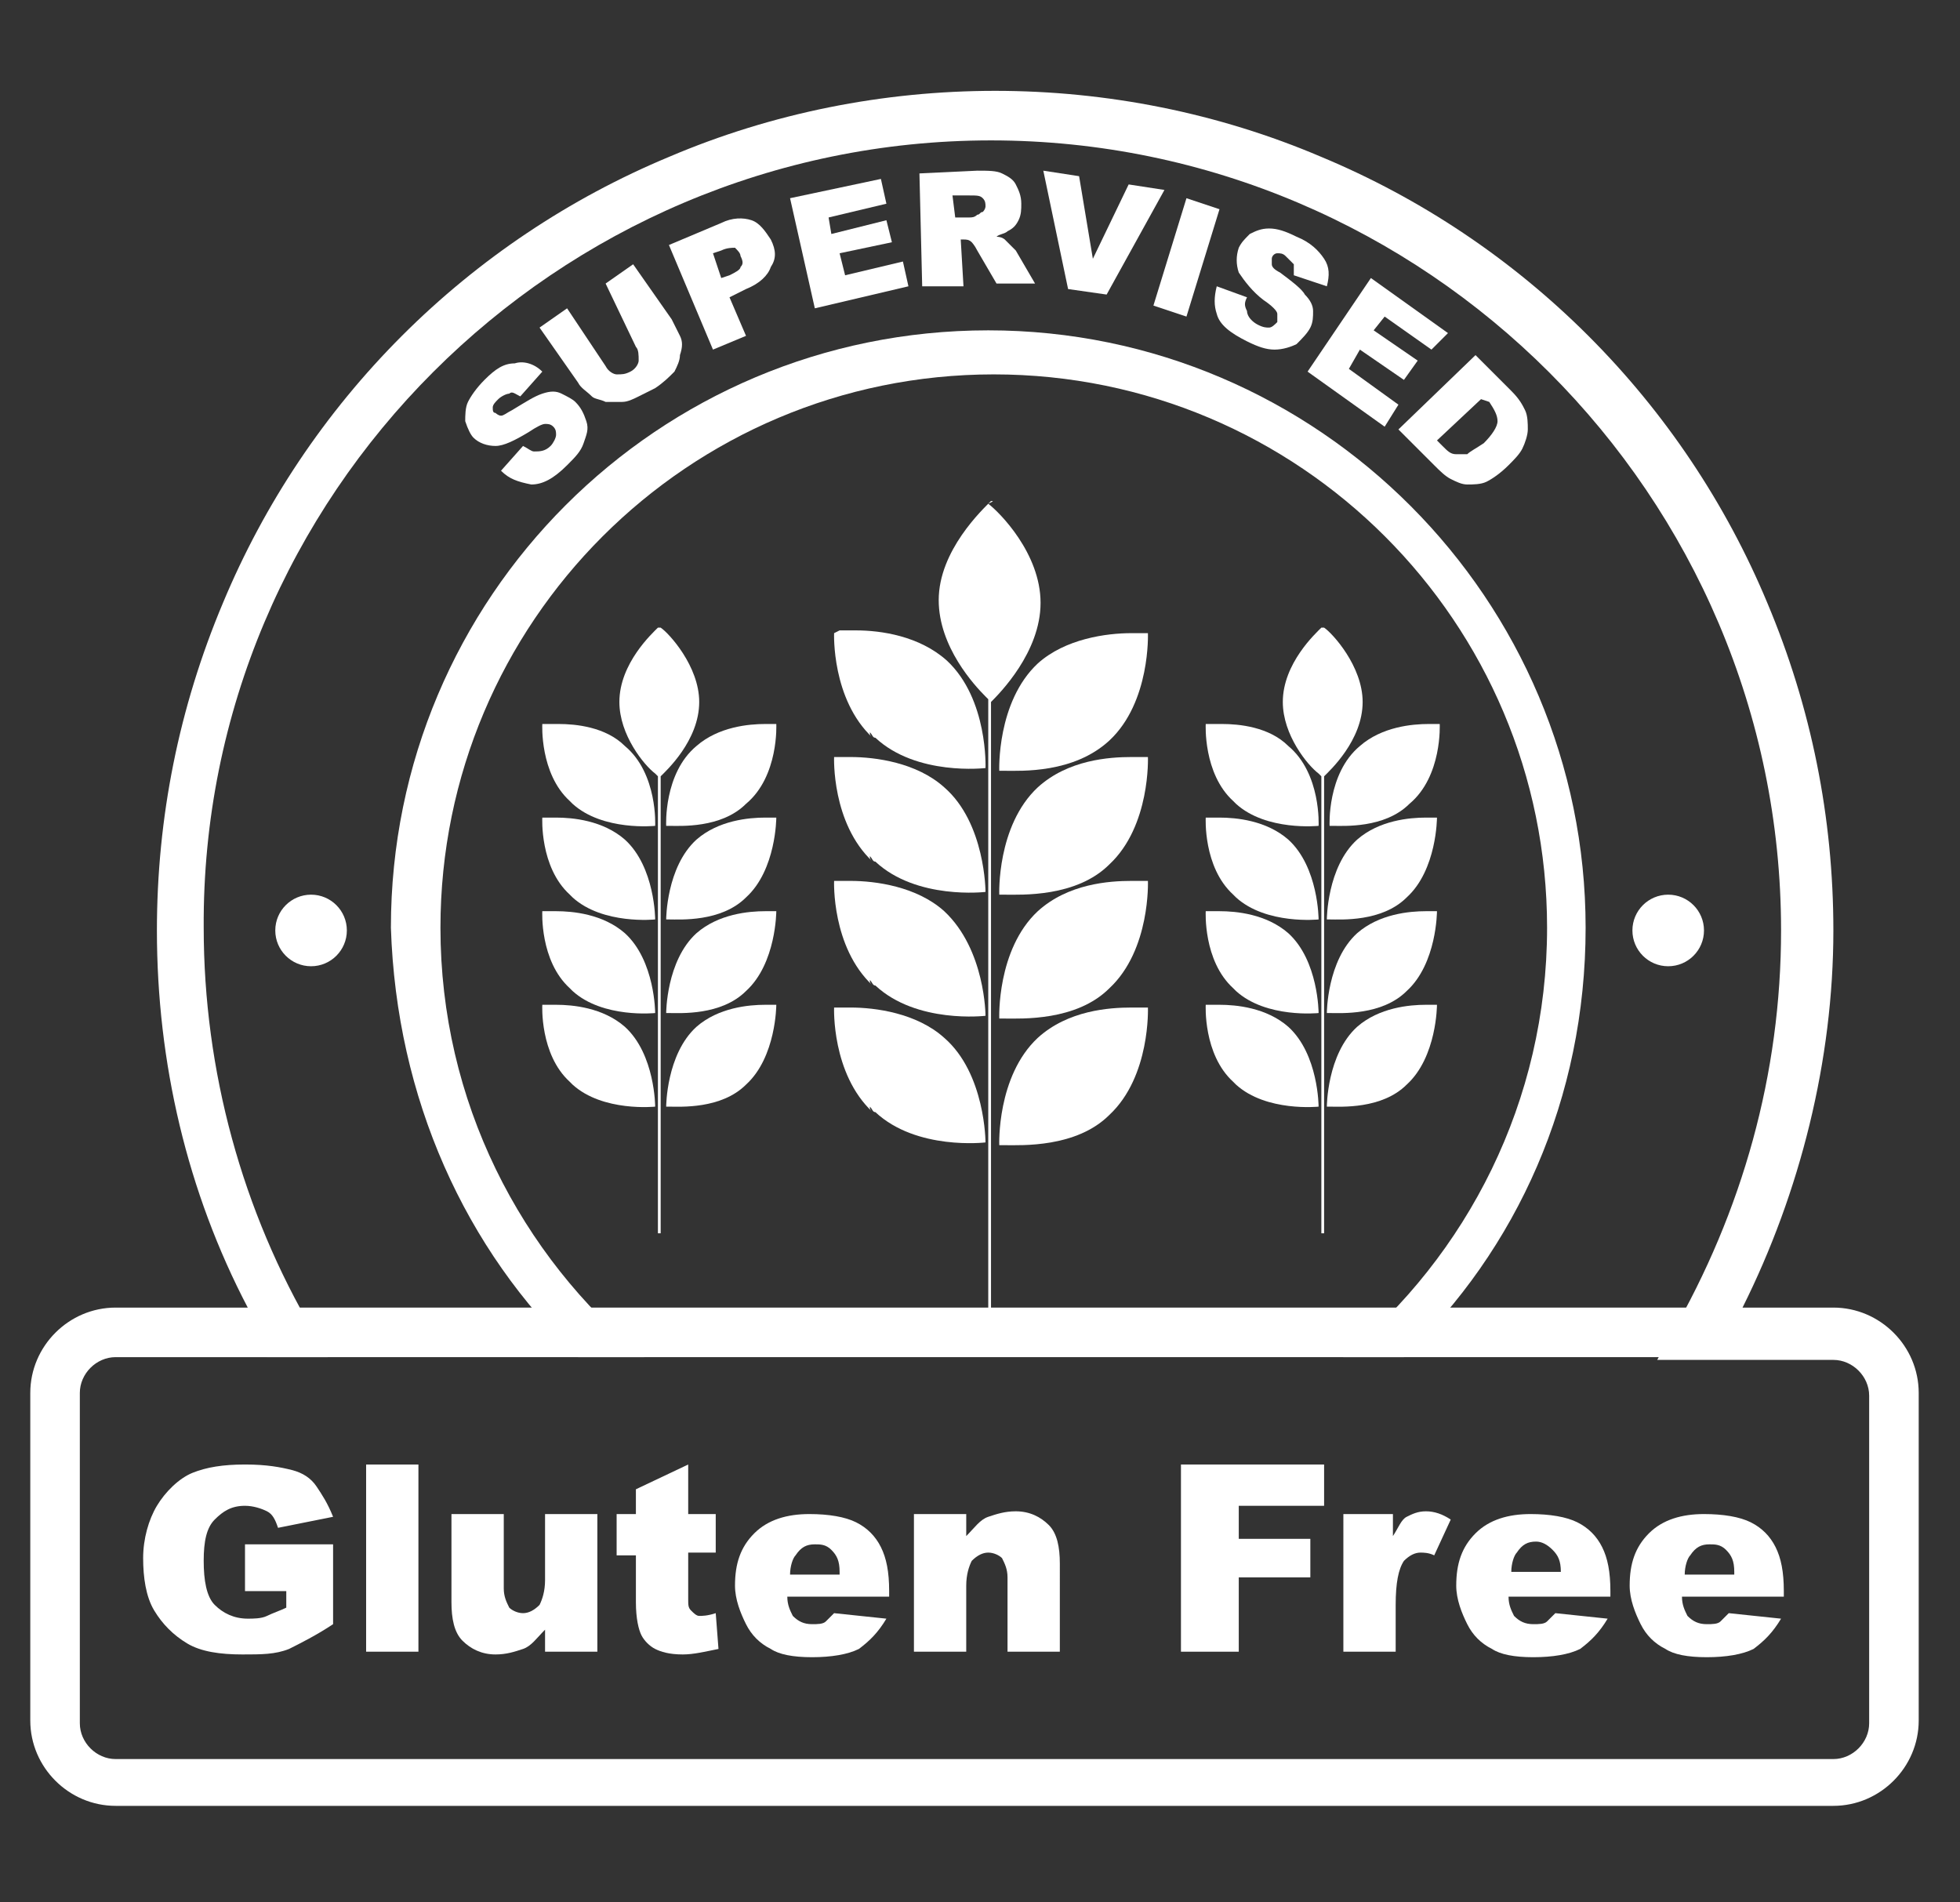
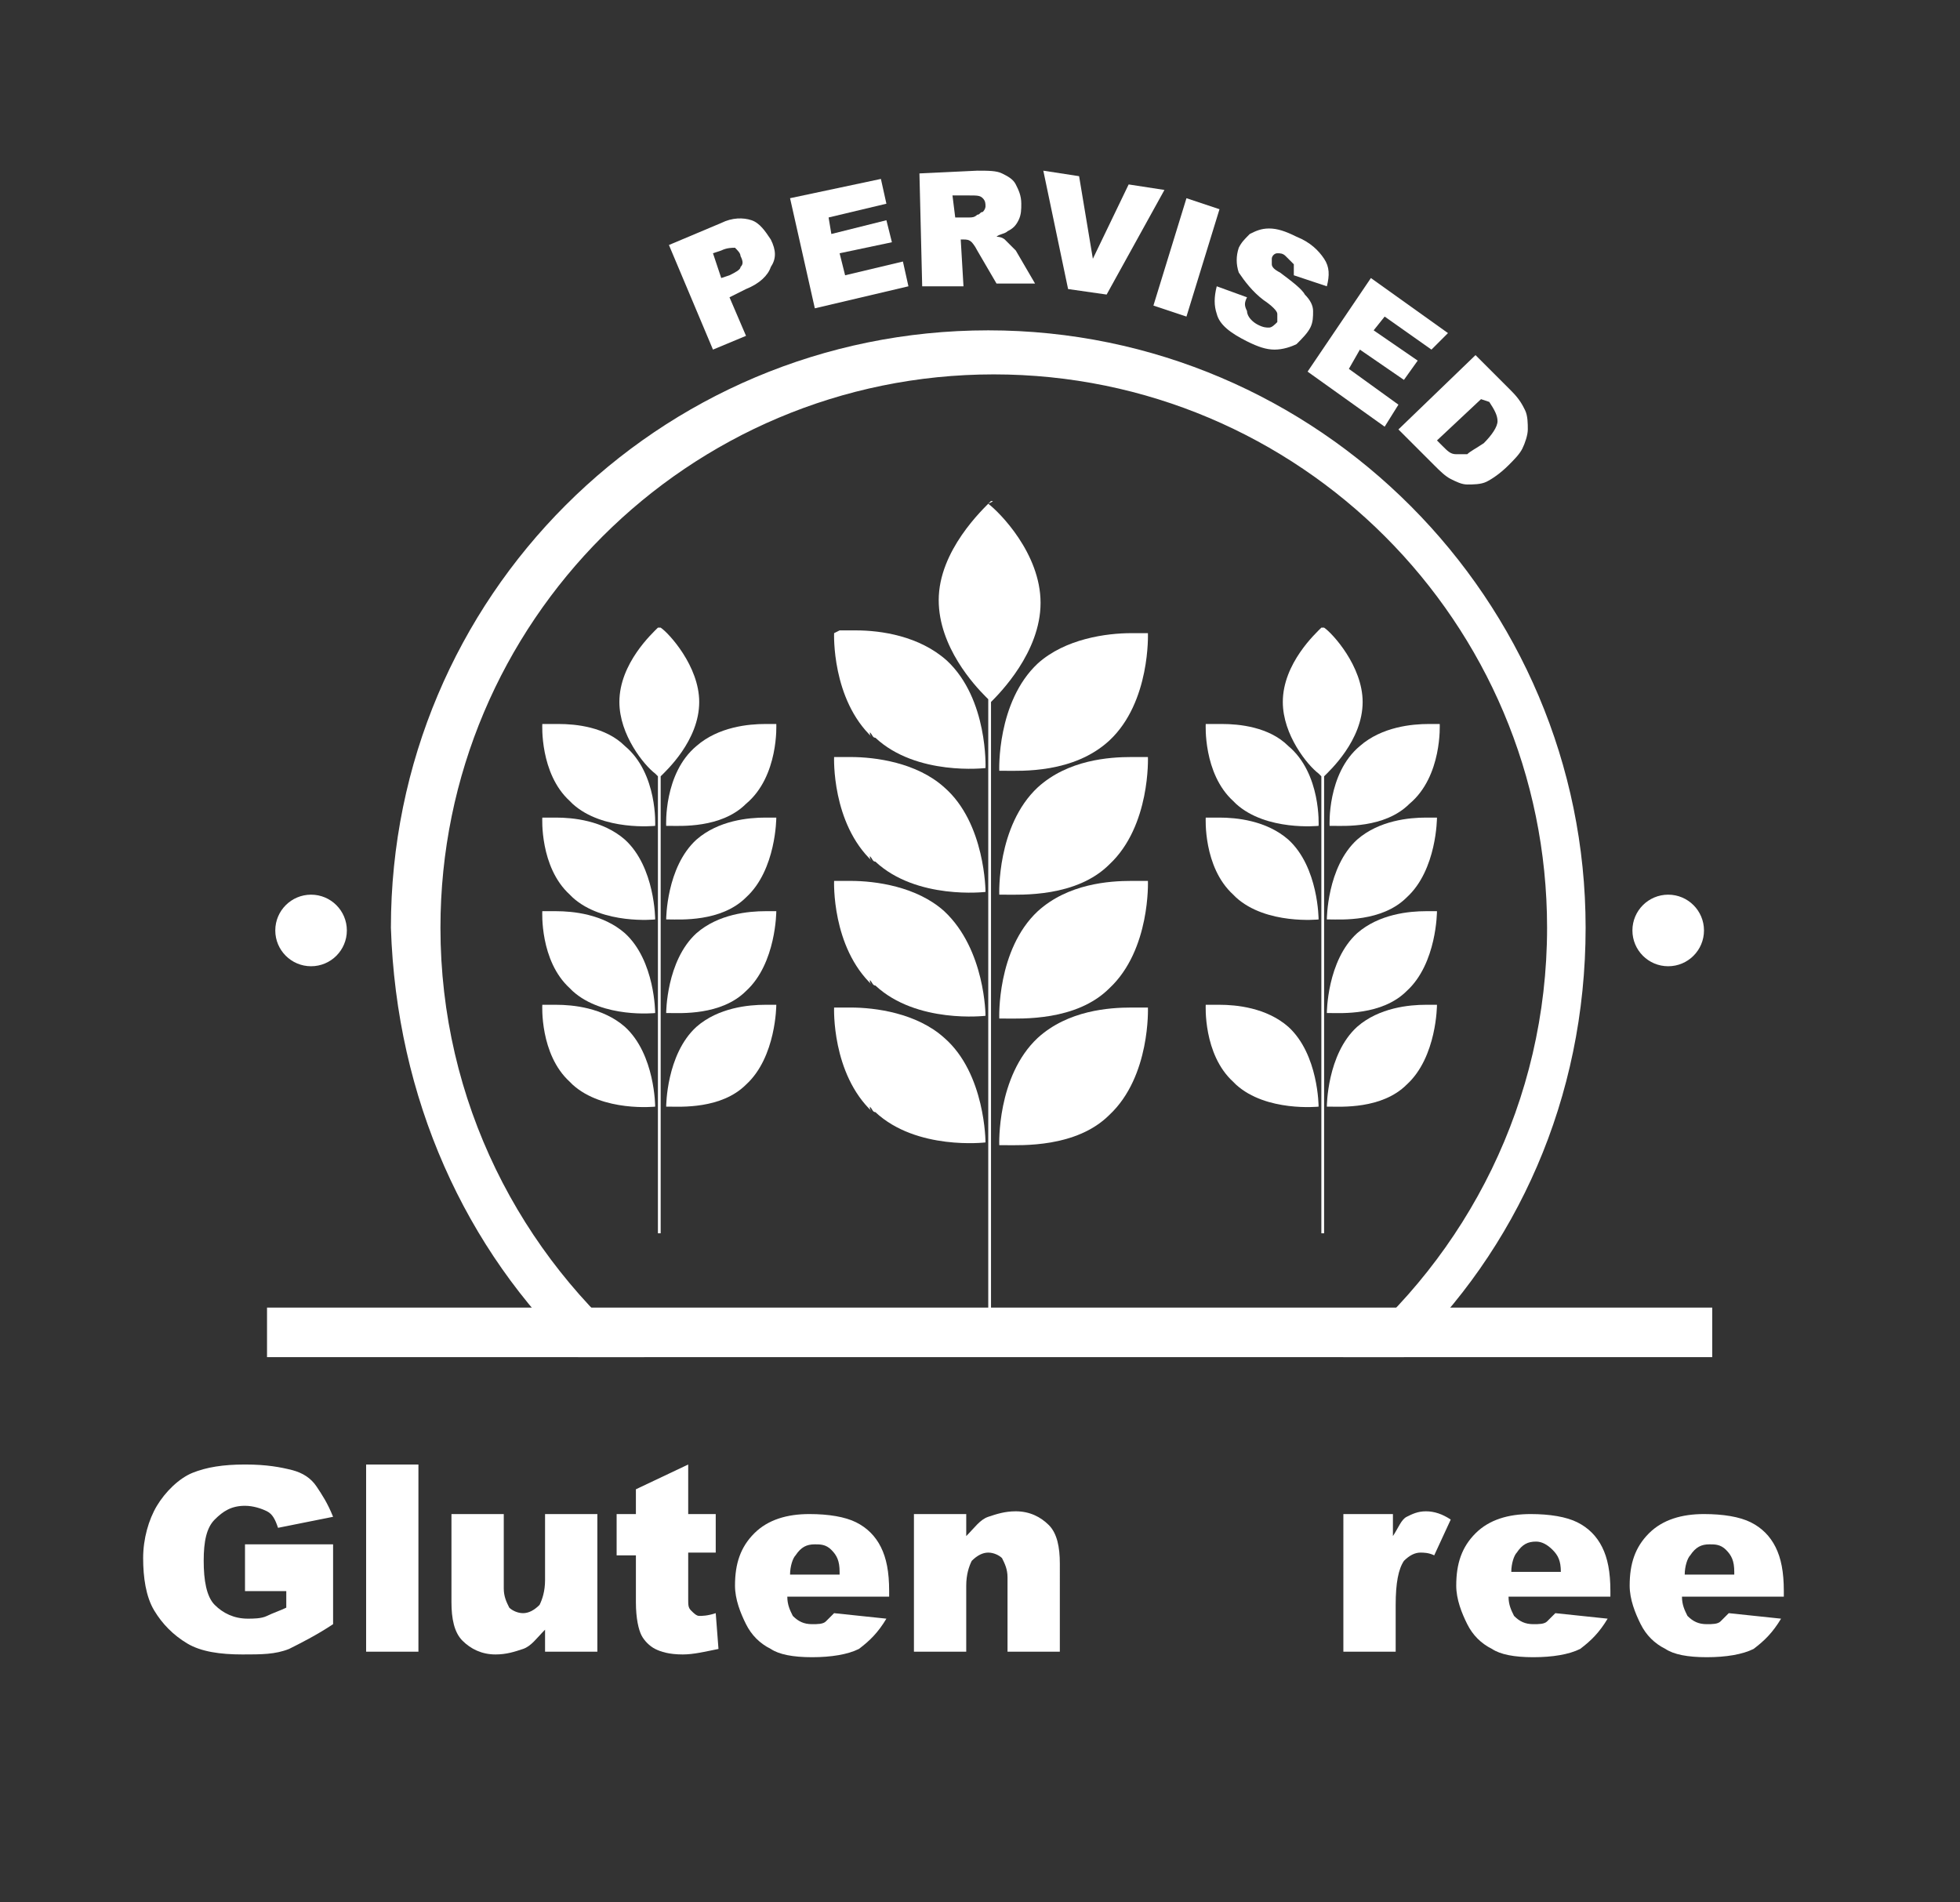
<svg xmlns="http://www.w3.org/2000/svg" version="1.1" id="Capa_1" x="0px" y="0px" viewBox="0 0 71.2 69.1" style="enable-background:new 0 0 71.2 69.1;" xml:space="preserve">
  <rect x="0" y="0" width="71.2" height="69.1" fill="#333333" stroke="none" />
  <style type="text/css">
	.st0{fill:#ffffff;}
</style>
  <g>
    <g>
      <g>
-         <path class="st0" d="M66.6,47.5h-3.3c2.1-4.2,3.3-9,3.3-13.7c0-4.1-0.8-8.1-2.4-11.9c-1.5-3.6-3.7-6.9-6.5-9.7     c-2.8-2.8-6.1-5-9.7-6.5c-7.5-3.2-16.2-3.2-23.7,0c-3.6,1.5-6.9,3.7-9.7,6.5c-2.8,2.8-5,6.1-6.5,9.7c-1.6,3.8-2.4,7.8-2.4,11.9     c0,4.8,1.1,9.5,3.3,13.7H4.2c-1.7,0-3.1,1.4-3.1,3.1v11.9c0,1.7,1.4,3.1,3.1,3.1h62.4c1.7,0,3.1-1.4,3.1-3.1V50.6     C69.7,48.9,68.3,47.5,66.6,47.5z M67.9,62.6c0,0.7-0.6,1.3-1.3,1.3H4.2c-0.7,0-1.3-0.6-1.3-1.3V50.6c0-0.7,0.6-1.3,1.3-1.3h7.7     l-0.5-0.9c-2.6-4.4-4-9.5-4-14.7C7.3,18,20.2,5.1,36,5.1c15.8,0,28.7,12.9,28.7,28.7c0,5.2-1.4,10.2-4,14.7l-0.5,0.9h6.4     c0.7,0,1.3,0.6,1.3,1.3V62.6z" />
        <circle class="st0" cx="11.3" cy="33.8" r="1.3" />
        <circle class="st0" cx="60.6" cy="33.8" r="1.3" />
        <g>
          <path class="st0" d="M8.9,57.5v-1.4h3.2V59c-0.6,0.4-1.2,0.7-1.6,0.9c-0.5,0.2-1,0.2-1.7,0.2c-0.8,0-1.5-0.1-2-0.4      c-0.5-0.3-0.9-0.7-1.2-1.2c-0.3-0.5-0.4-1.2-0.4-1.9c0-0.7,0.2-1.4,0.5-1.9c0.3-0.5,0.8-1,1.3-1.2c0.5-0.2,1.1-0.3,1.9-0.3      c0.8,0,1.3,0.1,1.7,0.2c0.4,0.1,0.7,0.3,0.9,0.6s0.4,0.6,0.6,1.1l-2,0.4c-0.1-0.3-0.2-0.5-0.4-0.6c-0.2-0.1-0.5-0.2-0.8-0.2      c-0.5,0-0.8,0.2-1.1,0.5c-0.3,0.3-0.4,0.8-0.4,1.5c0,0.7,0.1,1.3,0.4,1.6c0.3,0.3,0.7,0.5,1.2,0.5c0.2,0,0.5,0,0.7-0.1      c0.2-0.1,0.5-0.2,0.7-0.3v-0.6H8.9z" />
          <path class="st0" d="M13.3,53.2h1.9V60h-1.9V53.2z" />
          <path class="st0" d="M21.6,60h-1.8v-0.8c-0.3,0.3-0.5,0.6-0.8,0.7c-0.3,0.1-0.6,0.2-1,0.2c-0.5,0-0.9-0.2-1.2-0.5      c-0.3-0.3-0.4-0.8-0.4-1.4V55h1.9v2.7c0,0.3,0.1,0.5,0.2,0.7c0.1,0.1,0.3,0.2,0.5,0.2c0.2,0,0.4-0.1,0.6-0.3      c0.1-0.2,0.2-0.5,0.2-0.9V55h1.9V60z" />
          <path class="st0" d="M25,53.2V55h1v1.4h-1v1.7c0,0.2,0,0.3,0.1,0.4c0.1,0.1,0.2,0.2,0.3,0.2c0.1,0,0.3,0,0.6-0.1l0.1,1.3      c-0.5,0.1-0.9,0.2-1.3,0.2c-0.5,0-0.8-0.1-1-0.2c-0.2-0.1-0.4-0.3-0.5-0.5c-0.1-0.2-0.2-0.6-0.2-1.2v-1.7h-0.7V55h0.7v-0.9      L25,53.2z" />
          <path class="st0" d="M32.4,58h-3.8c0,0.3,0.1,0.5,0.2,0.7c0.2,0.2,0.4,0.3,0.7,0.3c0.2,0,0.4,0,0.5-0.1c0.1-0.1,0.2-0.2,0.3-0.3      l1.9,0.2c-0.3,0.5-0.6,0.8-1,1.1c-0.4,0.2-1,0.3-1.7,0.3c-0.7,0-1.2-0.1-1.5-0.3c-0.4-0.2-0.7-0.5-0.9-0.9      c-0.2-0.4-0.4-0.9-0.4-1.4c0-0.8,0.2-1.4,0.7-1.9c0.5-0.5,1.2-0.7,2-0.7c0.7,0,1.3,0.1,1.7,0.3c0.4,0.2,0.7,0.5,0.9,0.9      c0.2,0.4,0.3,0.9,0.3,1.6V58z M30.5,57.1c0-0.4-0.1-0.6-0.3-0.8c-0.2-0.2-0.4-0.2-0.6-0.2c-0.3,0-0.5,0.1-0.7,0.4      c-0.1,0.1-0.2,0.4-0.2,0.7H30.5z" />
          <path class="st0" d="M33.3,55h1.8v0.8c0.3-0.3,0.5-0.6,0.8-0.7c0.3-0.1,0.6-0.2,1-0.2c0.5,0,0.9,0.2,1.2,0.5      c0.3,0.3,0.4,0.8,0.4,1.4V60h-1.9v-2.7c0-0.3-0.1-0.5-0.2-0.7c-0.1-0.1-0.3-0.2-0.5-0.2c-0.2,0-0.4,0.1-0.6,0.3      c-0.1,0.2-0.2,0.5-0.2,0.9V60h-1.9V55z" />
-           <path class="st0" d="M42.9,53.2h5.2v1.5H45v1.2h2.6v1.4H45V60h-2.1V53.2z" />
          <path class="st0" d="M48.8,55h1.8v0.8c0.2-0.3,0.3-0.6,0.5-0.7c0.2-0.1,0.4-0.2,0.7-0.2c0.3,0,0.6,0.1,0.9,0.3l-0.6,1.3      c-0.2-0.1-0.4-0.1-0.5-0.1c-0.2,0-0.4,0.1-0.6,0.3c-0.2,0.3-0.3,0.8-0.3,1.6V60h-1.9V55z" />
          <path class="st0" d="M58.6,58h-3.8c0,0.3,0.1,0.5,0.2,0.7c0.2,0.2,0.4,0.3,0.7,0.3c0.2,0,0.4,0,0.5-0.1c0.1-0.1,0.2-0.2,0.3-0.3      l1.9,0.2c-0.3,0.5-0.6,0.8-1,1.1c-0.4,0.2-1,0.3-1.7,0.3c-0.7,0-1.2-0.1-1.5-0.3c-0.4-0.2-0.7-0.5-0.9-0.9s-0.4-0.9-0.4-1.4      c0-0.8,0.2-1.4,0.7-1.9c0.5-0.5,1.2-0.7,2-0.7c0.7,0,1.3,0.1,1.7,0.3c0.4,0.2,0.7,0.5,0.9,0.9c0.2,0.4,0.3,0.9,0.3,1.6V58z       M56.7,57.1c0-0.4-0.1-0.6-0.3-0.8C56.2,56.1,56,56,55.8,56c-0.3,0-0.5,0.1-0.7,0.4c-0.1,0.1-0.2,0.4-0.2,0.7H56.7z" />
          <path class="st0" d="M64.9,58h-3.8c0,0.3,0.1,0.5,0.2,0.7c0.2,0.2,0.4,0.3,0.7,0.3c0.2,0,0.4,0,0.5-0.1c0.1-0.1,0.2-0.2,0.3-0.3      l1.9,0.2c-0.3,0.5-0.6,0.8-1,1.1c-0.4,0.2-1,0.3-1.7,0.3c-0.7,0-1.2-0.1-1.5-0.3c-0.4-0.2-0.7-0.5-0.9-0.9      c-0.2-0.4-0.4-0.9-0.4-1.4c0-0.8,0.2-1.4,0.7-1.9c0.5-0.5,1.2-0.7,2-0.7c0.7,0,1.3,0.1,1.7,0.3c0.4,0.2,0.7,0.5,0.9,0.9      c0.2,0.4,0.3,0.9,0.3,1.6V58z M63,57.1c0-0.4-0.1-0.6-0.3-0.8c-0.2-0.2-0.4-0.2-0.6-0.2c-0.3,0-0.5,0.1-0.7,0.4      c-0.1,0.1-0.2,0.4-0.2,0.7H63z" />
        </g>
        <g>
          <g>
            <g>
              <g>
                <path class="st0" d="M36,18.2c-0.3,0.3-1.9,1.8-1.9,3.6c0,1.7,1.3,3.1,1.7,3.5c-0.1-0.1-0.2-0.2-0.4-0.4         c0.2,0.2,0.4,0.4,0.5,0.5v0c0,0,0,0,0,0v22.3h0h0.1h0V25.5c0.3-0.3,1.8-1.8,1.8-3.6c0-1.8-1.5-3.3-1.9-3.6         C36.1,18.2,36.1,18.2,36,18.2z" />
                <path class="st0" d="M30.3,23c0,0-0.1,2.4,1.4,3.8c-0.1-0.1-0.1-0.1-0.1-0.2c0.1,0.1,0.1,0.2,0.2,0.2c1.5,1.4,4,1.1,4,1.1         s0.1-2.5-1.4-3.9c-1-0.9-2.4-1.1-3.3-1.1c0,0,0,0,0,0c0,0,0,0-0.1,0c0,0,0,0-0.1,0c0,0,0,0,0,0c-0.1,0-0.3,0-0.3,0v0         c0,0-0.1,0-0.1,0L30.3,23z" />
                <path class="st0" d="M34.3,28.6c-1-0.9-2.5-1.1-3.4-1.1c-0.4,0-0.6,0-0.6,0s-0.1,2.4,1.4,3.8c-0.1-0.1-0.1-0.1-0.1-0.2         c0.1,0.1,0.1,0.2,0.2,0.2c1.5,1.4,4,1.1,4,1.1S35.8,29.9,34.3,28.6z" />
                <path class="st0" d="M34.3,33.1c-1-0.9-2.5-1.1-3.4-1.1c-0.4,0-0.6,0-0.6,0s-0.1,2.4,1.4,3.8c-0.1-0.1-0.1-0.1-0.1-0.2         c0.1,0.1,0.1,0.2,0.2,0.2c1.5,1.4,4,1.1,4,1.1S35.8,34.5,34.3,33.1z" />
                <path class="st0" d="M34.3,37.7c-1-0.9-2.5-1.1-3.4-1.1c-0.4,0-0.6,0-0.6,0s-0.1,2.4,1.4,3.8c-0.1-0.1-0.1-0.1-0.1-0.2         c0.1,0.1,0.1,0.2,0.2,0.2c1.5,1.4,4,1.1,4,1.1S35.8,39,34.3,37.7z" />
                <path class="st0" d="M41.1,27.5c-0.8,0-2.3,0.1-3.4,1.1c-1.5,1.4-1.4,3.9-1.4,3.9s0.1,0,0.2,0c0,0,0,0,0,0         c0.6,0,2.6,0.1,3.8-1.1c1.5-1.4,1.4-3.9,1.4-3.9S41.5,27.5,41.1,27.5z" />
                <path class="st0" d="M41.1,32c-0.8,0-2.3,0.1-3.4,1.1c-1.5,1.4-1.4,3.9-1.4,3.9s0.1,0,0.2,0c0,0,0,0,0,0         c0.6,0,2.6,0.1,3.8-1.1c1.5-1.4,1.4-3.9,1.4-3.9S41.5,32,41.1,32z" />
                <path class="st0" d="M41.1,36.6c-0.8,0-2.3,0.1-3.4,1.1c-1.5,1.4-1.4,3.9-1.4,3.9s0.1,0,0.2,0c0,0,0,0,0,0         c0.6,0,2.6,0.1,3.8-1.1c1.5-1.4,1.4-3.9,1.4-3.9S41.5,36.6,41.1,36.6z" />
                <path class="st0" d="M41.7,23L41.7,23c0,0,0.1,2.5-1.4,3.9c-1.3,1.2-3.2,1.1-3.8,1.1c0,0,0,0,0,0c-0.1,0-0.2,0-0.2,0         s-0.1-2.5,1.4-3.9c1-0.9,2.5-1.1,3.4-1.1c0.2,0,0.4,0,0.5,0L41.7,23z" />
              </g>
            </g>
          </g>
          <g>
            <g>
              <g>
                <path class="st0" d="M48,22.8c-0.2,0.2-1.4,1.3-1.4,2.7c0,1.2,0.9,2.3,1.3,2.6c-0.1-0.1-0.2-0.2-0.3-0.3         c0.2,0.2,0.3,0.3,0.4,0.4v0c0,0,0,0,0,0v16.6h0h0.1h0V28.2c0.2-0.2,1.4-1.3,1.4-2.7c0-1.3-1.1-2.5-1.4-2.7         C48.1,22.8,48.1,22.8,48,22.8z" />
                <path class="st0" d="M43.8,26.3c0,0-0.1,1.8,1,2.8c0,0-0.1-0.1-0.1-0.1c0.1,0.1,0.1,0.1,0.2,0.2c1.1,1,3,0.8,3,0.8         s0.1-1.9-1.1-2.9c-0.7-0.7-1.8-0.8-2.4-0.8c0,0,0,0,0,0c0,0,0,0-0.1,0c0,0,0,0,0,0c0,0,0,0,0,0c-0.1,0-0.2,0-0.3,0v0         c0,0,0,0-0.1,0L43.8,26.3z" />
                <path class="st0" d="M46.8,30.5c-0.8-0.7-1.9-0.8-2.5-0.8c-0.3,0-0.5,0-0.5,0s-0.1,1.8,1,2.8c0,0-0.1-0.1-0.1-0.1         c0.1,0.1,0.1,0.1,0.2,0.2c1.1,1,3,0.8,3,0.8S47.9,31.5,46.8,30.5z" />
-                 <path class="st0" d="M46.8,33.9c-0.8-0.7-1.9-0.8-2.5-0.8c-0.3,0-0.5,0-0.5,0s-0.1,1.8,1,2.8c0,0-0.1-0.1-0.1-0.1         c0.1,0.1,0.1,0.1,0.2,0.2c1.1,1,3,0.8,3,0.8S47.9,34.9,46.8,33.9z" />
                <path class="st0" d="M46.8,37.3c-0.8-0.7-1.9-0.8-2.5-0.8c-0.3,0-0.5,0-0.5,0s-0.1,1.8,1,2.8c0,0-0.1-0.1-0.1-0.1         c0.1,0.1,0.1,0.1,0.2,0.2c1.1,1,3,0.8,3,0.8S47.9,38.3,46.8,37.3z" />
                <path class="st0" d="M51.8,29.7c-0.6,0-1.7,0.1-2.5,0.8c-1.1,1-1.1,2.9-1.1,2.9s0,0,0.1,0c0,0,0,0,0,0c0.4,0,1.9,0.1,2.8-0.8         c1.1-1,1.1-2.9,1.1-2.9S52.1,29.7,51.8,29.7z" />
                <path class="st0" d="M51.8,33.1c-0.6,0-1.7,0.1-2.5,0.8c-1.1,1-1.1,2.9-1.1,2.9s0,0,0.1,0c0,0,0,0,0,0c0.4,0,1.9,0.1,2.8-0.8         c1.1-1,1.1-2.9,1.1-2.9S52.1,33.1,51.8,33.1z" />
                <path class="st0" d="M51.8,36.5c-0.6,0-1.7,0.1-2.5,0.8c-1.1,1-1.1,2.9-1.1,2.9s0,0,0.1,0c0,0,0,0,0,0c0.4,0,1.9,0.1,2.8-0.8         c1.1-1,1.1-2.9,1.1-2.9S52.1,36.5,51.8,36.5z" />
                <path class="st0" d="M52.3,26.3L52.3,26.3c0,0,0.1,1.9-1.1,2.9c-0.9,0.9-2.4,0.8-2.8,0.8c0,0,0,0,0,0c-0.1,0-0.1,0-0.1,0         s-0.1-1.9,1.1-2.9c0.8-0.7,1.9-0.8,2.5-0.8c0.2,0,0.3,0,0.4,0L52.3,26.3z" />
              </g>
            </g>
          </g>
          <g>
            <g>
              <g>
                <path class="st0" d="M23.9,22.8c-0.2,0.2-1.4,1.3-1.4,2.7c0,1.2,0.9,2.3,1.3,2.6c-0.1-0.1-0.2-0.2-0.3-0.3         c0.2,0.2,0.3,0.3,0.4,0.4v0c0,0,0,0,0,0v16.6h0H24h0V28.2c0.2-0.2,1.4-1.3,1.4-2.7c0-1.3-1.1-2.5-1.4-2.7         C24.1,22.8,24,22.8,23.9,22.8z" />
                <path class="st0" d="M19.7,26.3c0,0-0.1,1.8,1,2.8c0,0-0.1-0.1-0.1-0.1c0.1,0.1,0.1,0.1,0.2,0.2c1.1,1,3,0.8,3,0.8         s0.1-1.9-1.1-2.9c-0.7-0.7-1.8-0.8-2.4-0.8c0,0,0,0,0,0c0,0,0,0-0.1,0c0,0,0,0,0,0c0,0,0,0,0,0c-0.1,0-0.2,0-0.3,0v0         c0,0,0,0-0.1,0L19.7,26.3z" />
                <path class="st0" d="M22.7,30.5c-0.8-0.7-1.9-0.8-2.5-0.8c-0.3,0-0.5,0-0.5,0s-0.1,1.8,1,2.8c0,0-0.1-0.1-0.1-0.1         c0.1,0.1,0.1,0.1,0.2,0.2c1.1,1,3,0.8,3,0.8S23.8,31.5,22.7,30.5z" />
                <path class="st0" d="M22.7,33.9c-0.8-0.7-1.9-0.8-2.5-0.8c-0.3,0-0.5,0-0.5,0s-0.1,1.8,1,2.8c0,0-0.1-0.1-0.1-0.1         c0.1,0.1,0.1,0.1,0.2,0.2c1.1,1,3,0.8,3,0.8S23.8,34.9,22.7,33.9z" />
                <path class="st0" d="M22.7,37.3c-0.8-0.7-1.9-0.8-2.5-0.8c-0.3,0-0.5,0-0.5,0s-0.1,1.8,1,2.8c0,0-0.1-0.1-0.1-0.1         c0.1,0.1,0.1,0.1,0.2,0.2c1.1,1,3,0.8,3,0.8S23.8,38.3,22.7,37.3z" />
                <path class="st0" d="M27.8,29.7c-0.6,0-1.7,0.1-2.5,0.8c-1.1,1-1.1,2.9-1.1,2.9s0,0,0.1,0c0,0,0,0,0,0c0.4,0,1.9,0.1,2.8-0.8         c1.1-1,1.1-2.9,1.1-2.9S28.1,29.7,27.8,29.7z" />
                <path class="st0" d="M27.8,33.1c-0.6,0-1.7,0.1-2.5,0.8c-1.1,1-1.1,2.9-1.1,2.9s0,0,0.1,0c0,0,0,0,0,0c0.4,0,1.9,0.1,2.8-0.8         c1.1-1,1.1-2.9,1.1-2.9S28.1,33.1,27.8,33.1z" />
                <path class="st0" d="M27.8,36.5c-0.6,0-1.7,0.1-2.5,0.8c-1.1,1-1.1,2.9-1.1,2.9s0,0,0.1,0c0,0,0,0,0,0c0.4,0,1.9,0.1,2.8-0.8         c1.1-1,1.1-2.9,1.1-2.9S28.1,36.5,27.8,36.5z" />
-                 <path class="st0" d="M28.2,26.3L28.2,26.3c0,0,0.1,1.9-1.1,2.9c-0.9,0.9-2.4,0.8-2.8,0.8c0,0,0,0,0,0c-0.1,0-0.1,0-0.1,0         s-0.1-1.9,1.1-2.9c0.8-0.7,1.9-0.8,2.5-0.8c0.2,0,0.3,0,0.4,0L28.2,26.3z" />
+                 <path class="st0" d="M28.2,26.3c0,0,0.1,1.9-1.1,2.9c-0.9,0.9-2.4,0.8-2.8,0.8c0,0,0,0,0,0c-0.1,0-0.1,0-0.1,0         s-0.1-1.9,1.1-2.9c0.8-0.7,1.9-0.8,2.5-0.8c0.2,0,0.3,0,0.4,0L28.2,26.3z" />
              </g>
            </g>
          </g>
        </g>
        <g>
-           <path class="st0" d="M18.2,17.1l0.8-0.9c0.2,0.1,0.3,0.2,0.4,0.2c0.2,0,0.4,0,0.6-0.2c0.1-0.1,0.2-0.3,0.2-0.4      c0-0.1,0-0.2-0.1-0.3c-0.1-0.1-0.2-0.1-0.3-0.1c-0.1,0-0.3,0.1-0.6,0.3c-0.5,0.3-0.9,0.5-1.2,0.5c-0.3,0-0.6-0.1-0.8-0.3      c-0.1-0.1-0.2-0.3-0.3-0.6c0-0.2,0-0.5,0.1-0.7c0.1-0.2,0.3-0.5,0.6-0.8c0.4-0.4,0.7-0.6,1.1-0.6c0.3-0.1,0.7,0,1,0.3l-0.8,0.9      c-0.2-0.1-0.3-0.2-0.4-0.1c-0.1,0-0.3,0.1-0.4,0.2c-0.1,0.1-0.2,0.2-0.2,0.3c0,0.1,0,0.2,0.1,0.2c0,0,0.1,0.1,0.2,0.1      c0.1,0,0.2-0.1,0.4-0.2c0.5-0.3,0.8-0.5,1.1-0.6c0.3-0.1,0.5-0.1,0.7,0c0.2,0.1,0.4,0.2,0.5,0.3c0.2,0.2,0.3,0.4,0.4,0.7      c0.1,0.3,0,0.5-0.1,0.8c-0.1,0.3-0.3,0.5-0.6,0.8c-0.5,0.5-0.9,0.7-1.3,0.7C18.8,17.5,18.5,17.4,18.2,17.1z" />
-           <path class="st0" d="M22,10.3l1-0.7l1.4,2c0.1,0.2,0.2,0.4,0.3,0.6c0.1,0.2,0.1,0.4,0,0.7c0,0.2-0.1,0.4-0.2,0.6      c-0.2,0.2-0.4,0.4-0.7,0.6c-0.2,0.1-0.4,0.2-0.6,0.3c-0.2,0.1-0.4,0.2-0.6,0.2c-0.2,0-0.4,0-0.6,0c-0.2-0.1-0.4-0.1-0.5-0.2      c-0.2-0.2-0.4-0.3-0.5-0.5l-1.4-2l1-0.7l1.4,2.1c0.1,0.2,0.3,0.3,0.4,0.3c0.2,0,0.3,0,0.5-0.1c0.2-0.1,0.3-0.3,0.3-0.4      c0-0.2,0-0.4-0.1-0.5L22,10.3z" />
          <path class="st0" d="M24.3,8.9l1.9-0.8c0.4-0.2,0.8-0.2,1.1-0.1c0.3,0.1,0.5,0.4,0.7,0.7c0.2,0.4,0.2,0.7,0,1      c-0.1,0.3-0.4,0.6-0.9,0.8l-0.6,0.3l0.6,1.4l-1.2,0.5L24.3,8.9z M26.2,10.1l0.3-0.1c0.2-0.1,0.4-0.2,0.4-0.3      c0.1-0.1,0.1-0.2,0-0.4c0-0.1-0.1-0.2-0.2-0.3c-0.1,0-0.3,0-0.5,0.1l-0.3,0.1L26.2,10.1z" />
          <path class="st0" d="M28.7,7.2L32,6.5l0.2,0.9l-2.1,0.5l0.1,0.6L32.2,8l0.2,0.8l-1.9,0.4l0.2,0.8l2.1-0.5l0.2,0.9l-3.4,0.8      L28.7,7.2z" />
          <path class="st0" d="M33.5,10.4l-0.1-4.1l2.1-0.1c0.4,0,0.7,0,0.9,0.1c0.2,0.1,0.4,0.2,0.5,0.4c0.1,0.2,0.2,0.4,0.2,0.7      c0,0.2,0,0.4-0.1,0.6c-0.1,0.2-0.2,0.3-0.4,0.4c-0.1,0.1-0.3,0.1-0.4,0.2c0.2,0,0.3,0.1,0.3,0.1c0,0,0.1,0.1,0.2,0.2      C36.8,9,36.8,9,36.9,9.1l0.7,1.2l-1.4,0l-0.7-1.2c-0.1-0.2-0.2-0.3-0.2-0.3c-0.1-0.1-0.2-0.1-0.3-0.1l-0.1,0l0.1,1.7L33.5,10.4z       M34.7,7.9l0.5,0c0.1,0,0.2,0,0.3-0.1c0.1,0,0.1-0.1,0.2-0.1c0.1-0.1,0.1-0.2,0.1-0.2c0-0.1,0-0.2-0.1-0.3      c-0.1-0.1-0.2-0.1-0.5-0.1l-0.6,0L34.7,7.9z" />
          <path class="st0" d="M37.9,6.2l1.3,0.2l0.5,3L41,6.7l1.3,0.2l-2.1,3.8l-1.4-0.2L37.9,6.2z" />
          <path class="st0" d="M43.1,7.2l1.2,0.4l-1.2,3.9l-1.2-0.4L43.1,7.2z" />
          <path class="st0" d="M44.2,10.4l1.1,0.4c-0.1,0.2-0.1,0.3,0,0.5c0,0.2,0.2,0.4,0.4,0.5c0.2,0.1,0.3,0.1,0.4,0.1      c0.1,0,0.2-0.1,0.3-0.2c0-0.1,0-0.2,0-0.3c0-0.1-0.2-0.3-0.5-0.5c-0.4-0.3-0.7-0.7-0.9-1c-0.1-0.3-0.1-0.6,0-0.9      c0.1-0.2,0.2-0.3,0.4-0.5c0.2-0.1,0.4-0.2,0.7-0.2c0.3,0,0.6,0.1,1,0.3c0.5,0.2,0.8,0.5,1,0.8c0.2,0.3,0.2,0.6,0.1,1L47,10      c0-0.2,0-0.3,0-0.4c-0.1-0.1-0.2-0.2-0.3-0.3c-0.1-0.1-0.2-0.1-0.3-0.1c-0.1,0-0.2,0.1-0.2,0.2c0,0.1,0,0.1,0,0.2      c0,0.1,0.1,0.2,0.3,0.3c0.4,0.3,0.8,0.6,0.9,0.8c0.2,0.2,0.3,0.4,0.3,0.6c0,0.2,0,0.4-0.1,0.6c-0.1,0.2-0.3,0.4-0.5,0.6      c-0.2,0.1-0.5,0.2-0.8,0.2c-0.3,0-0.6-0.1-1-0.3c-0.6-0.3-1-0.6-1.1-1C44.1,11.1,44.1,10.8,44.2,10.4z" />
          <path class="st0" d="M49.8,10.1l2.8,2L52,12.7l-1.7-1.2l-0.4,0.5l1.6,1.1l-0.5,0.7l-1.6-1.1L49,13.4l1.8,1.3l-0.5,0.8l-2.8-2      L49.8,10.1z" />
          <path class="st0" d="M53.6,12.9l1.3,1.3c0.3,0.3,0.4,0.5,0.5,0.7c0.1,0.2,0.1,0.5,0.1,0.7c0,0.2-0.1,0.5-0.2,0.7      c-0.1,0.2-0.3,0.4-0.5,0.6c-0.3,0.3-0.6,0.5-0.8,0.6c-0.2,0.1-0.5,0.1-0.7,0.1c-0.2,0-0.4-0.1-0.6-0.2c-0.2-0.1-0.4-0.3-0.6-0.5      l-1.3-1.3L53.6,12.9z M53.8,14.5L52.2,16l0.2,0.2c0.2,0.2,0.3,0.3,0.5,0.3c0.1,0,0.3,0,0.4,0c0.1-0.1,0.3-0.2,0.6-0.4      c0.3-0.3,0.5-0.6,0.5-0.8c0-0.2-0.1-0.4-0.3-0.7L53.8,14.5z" />
        </g>
        <path class="st0" d="M21,49.3h2.4c-4.5-3.7-7.4-9.3-7.4-15.6c0-11.1,9-20.1,20.1-20.1s20.1,9,20.1,20.1c0,6.3-2.9,11.9-7.4,15.6     H51c4.1-3.9,6.6-9.4,6.6-15.6c0-11.9-9.7-21.7-21.7-21.7s-21.7,9.7-21.7,21.7C14.4,39.9,16.9,45.4,21,49.3z" />
        <rect x="9.7" y="47.5" class="st0" width="52.5" height="1.8" />
      </g>
    </g>
  </g>
</svg>